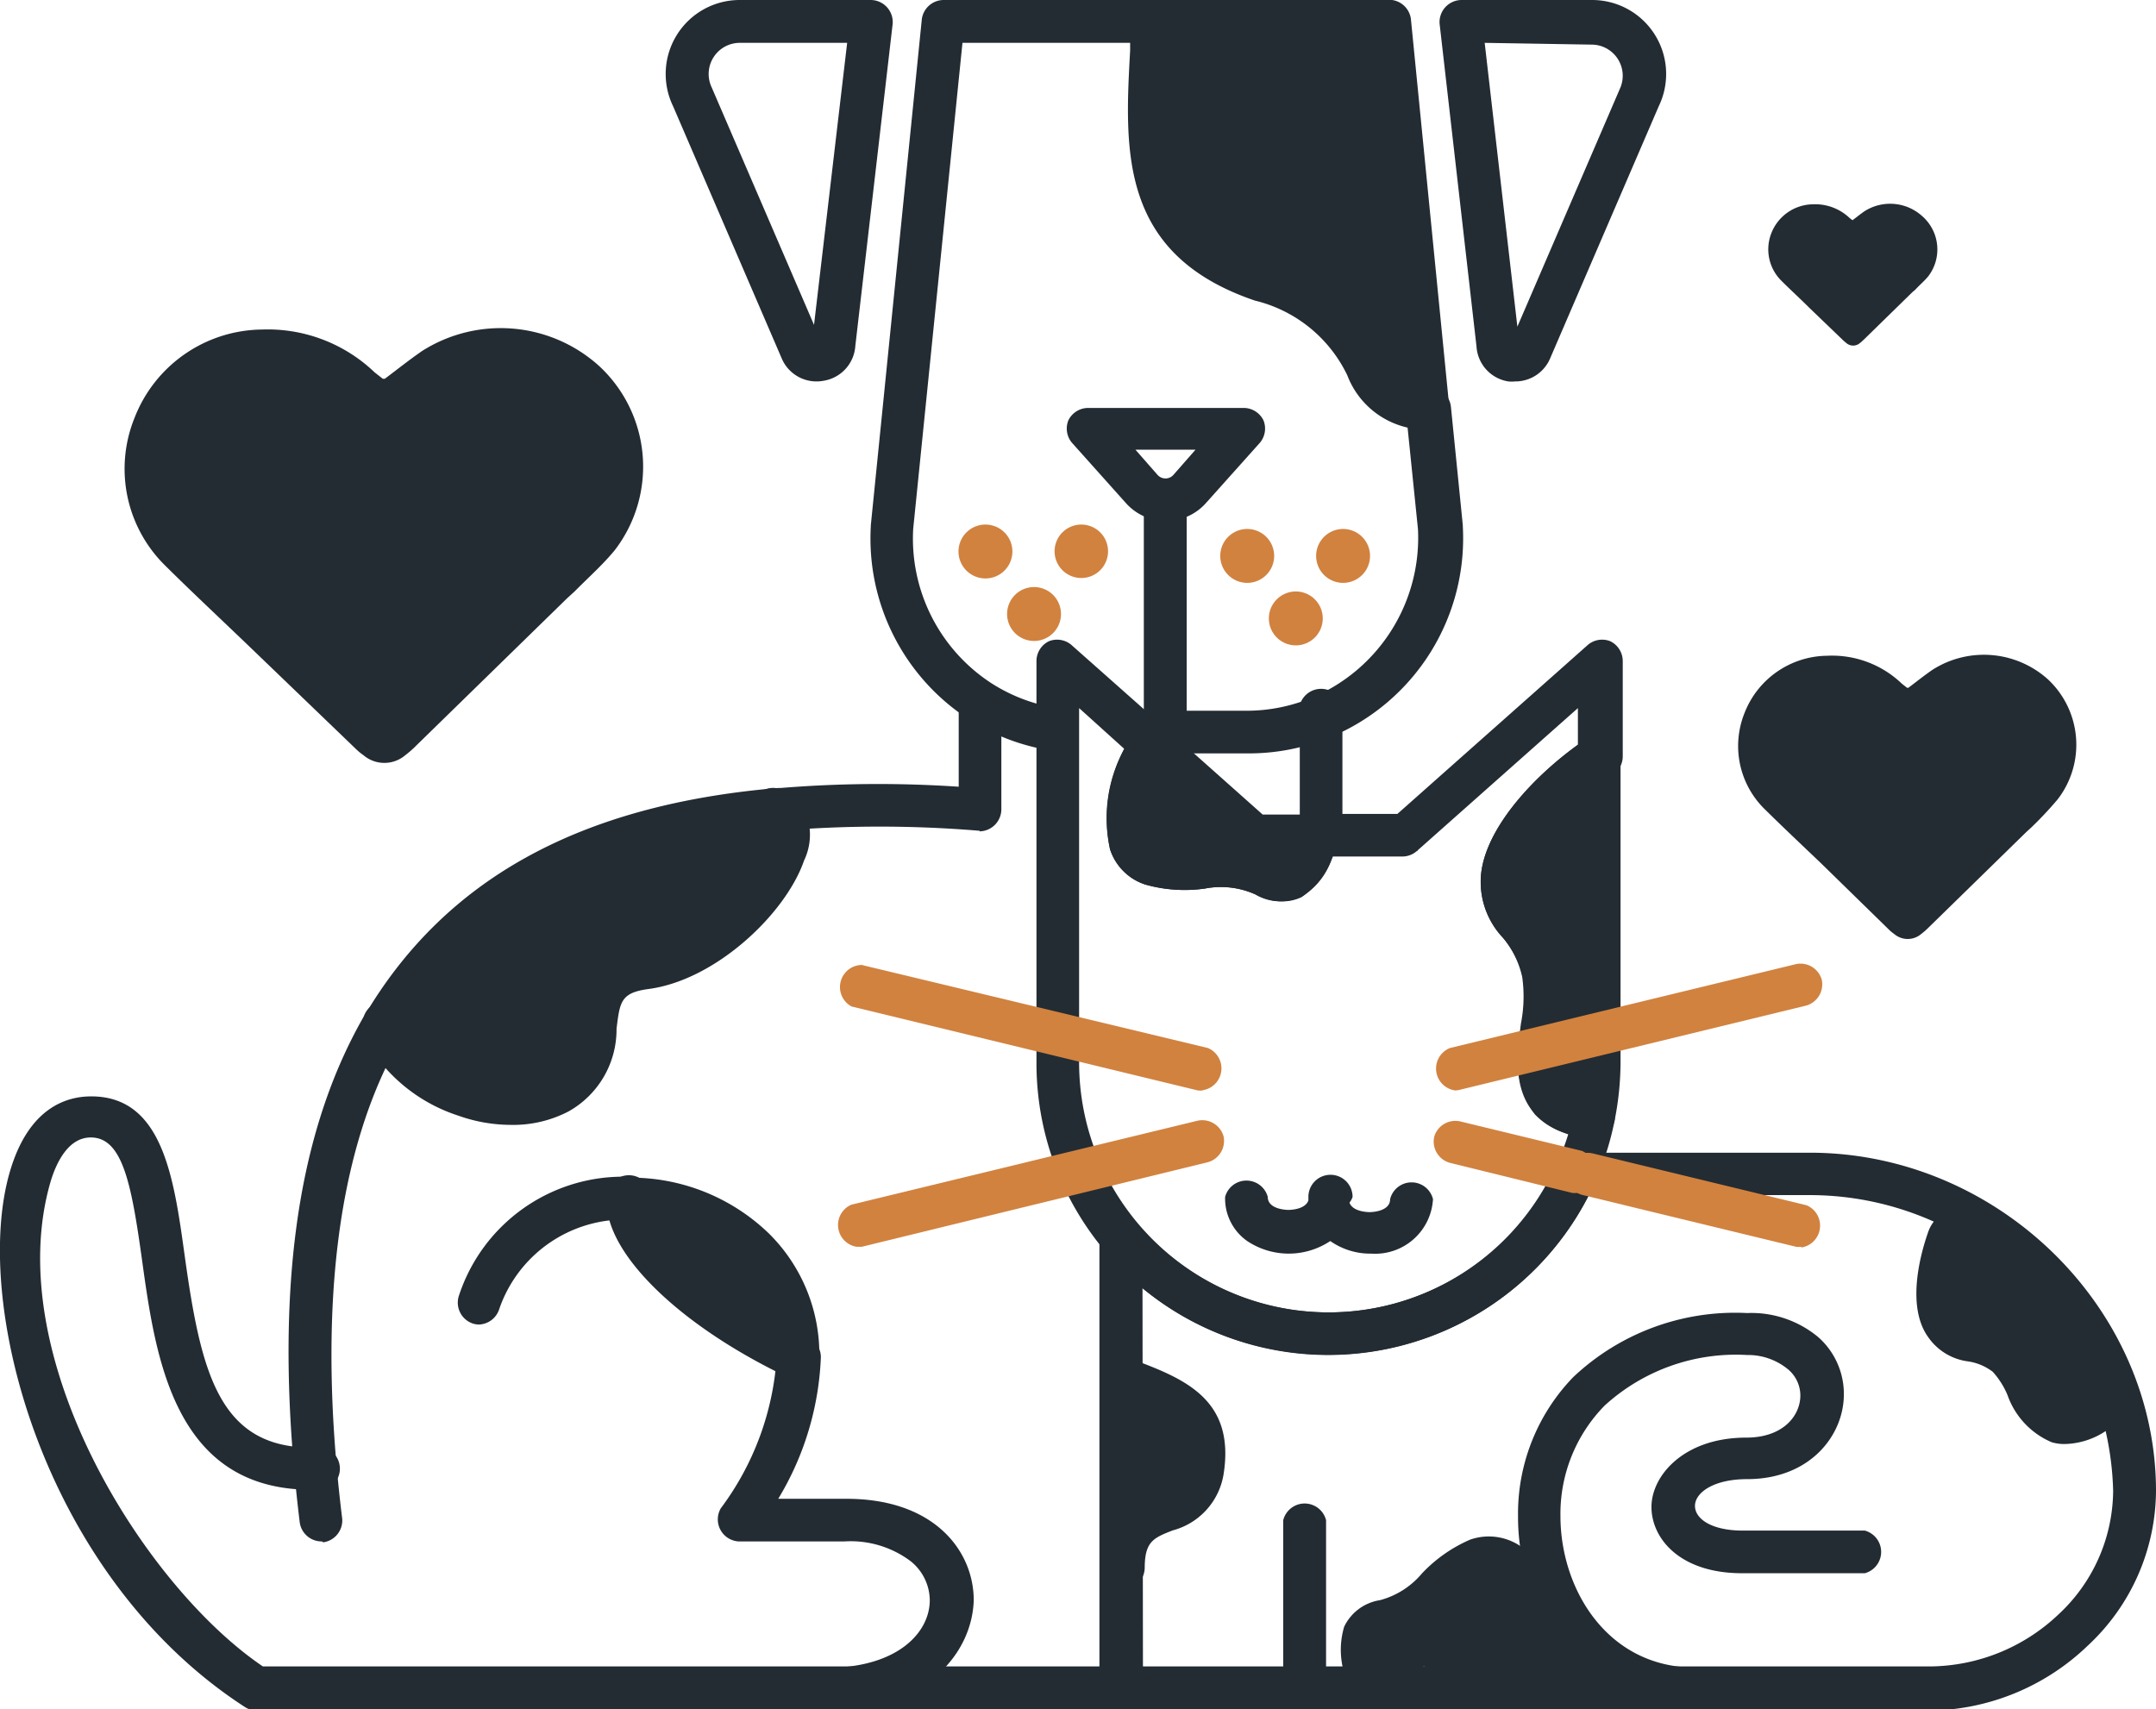
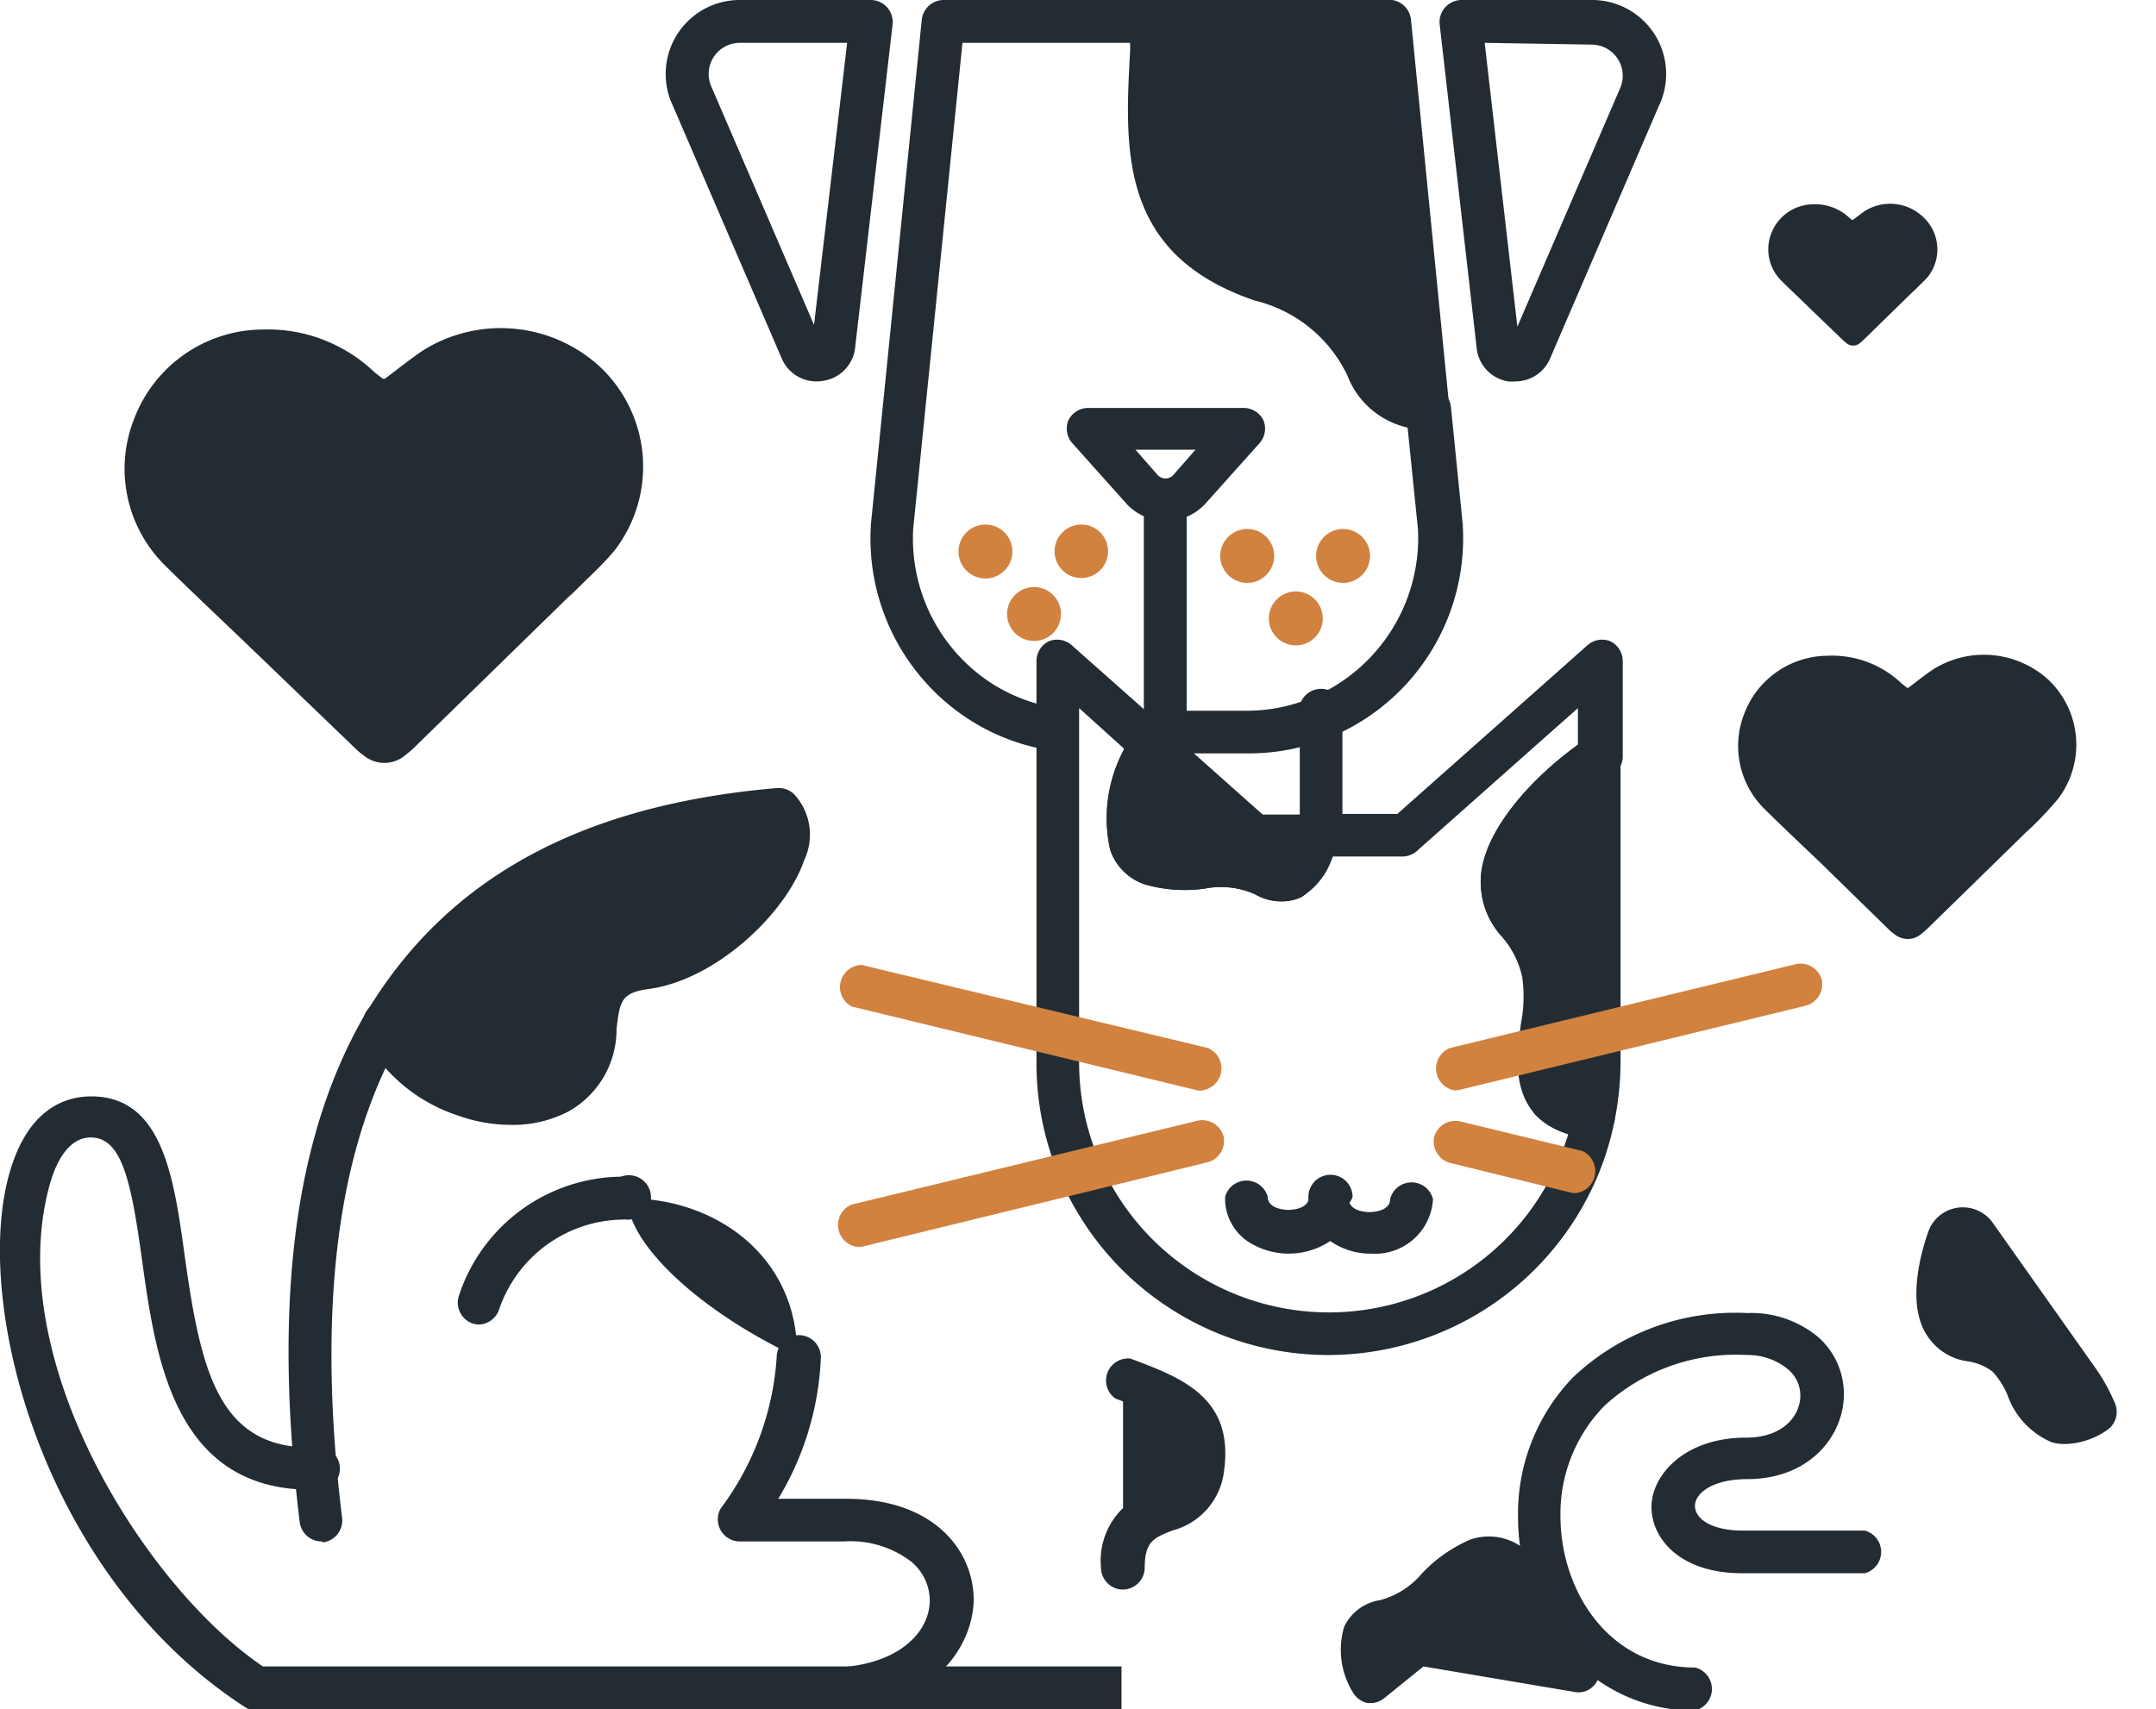
<svg xmlns="http://www.w3.org/2000/svg" id="Layer_1" data-name="Layer 1" viewBox="0 0 97.6 77.39">
  <title>adopt</title>
-   <path d="M107.27,79H70.68a1,1,0,0,1-1-1V57.56a1,1,0,0,1,1.71-.62,11.3,11.3,0,0,0,19-2.73,1,1,0,0,1,1.11-.55l.34.08h10c8.49,0,15.67,7,15.67,15.32a9.63,9.63,0,0,1-3.09,7A10.51,10.51,0,0,1,107.27,79ZM71.65,77h35.62a8.54,8.54,0,0,0,5.82-2.35,7.7,7.7,0,0,0,2.48-5.6,13.74,13.74,0,0,0-13.73-13.39h-10a13.24,13.24,0,0,1-20.21,4.21Z" transform="translate(-19.91 -1.55)" fill="#232c33" />
  <path d="M92.34,35.8V49.67a12.14,12.14,0,0,1-.25,2.43c-4.14-.29-1.69-4.39-2.31-6.62s-1.84-2.15-1.84-4S90.17,37.26,92.34,35.8Z" transform="translate(-19.91 -1.55)" fill="#232c33" />
  <path d="M92.09,53.07H92a3.59,3.59,0,0,1-2.68-1.17c-.92-1.12-.73-2.67-.56-4a6.38,6.38,0,0,0,.06-2.11A4.17,4.17,0,0,0,87.94,44a3.68,3.68,0,0,1-1-2.54c0-2.24,2.43-4.88,4.83-6.49a1,1,0,0,1,1.5.8V49.67A13.53,13.53,0,0,1,93,52.29,1,1,0,0,1,92.09,53.07Zm-.72-15.3c-1.47,1.31-2.46,2.75-2.46,3.72a1.77,1.77,0,0,0,.55,1.34,6.15,6.15,0,0,1,1.25,2.39,7.49,7.49,0,0,1,0,2.87c-.13,1-.26,2.1.13,2.58a1.11,1.11,0,0,0,.45.3,11.34,11.34,0,0,0,.08-1.3Z" transform="translate(-19.91 -1.55)" fill="#232c33" />
  <path d="M80.07,62.9A13.21,13.21,0,0,1,66.83,49.67V31.46a1,1,0,0,1,.57-.88,1,1,0,0,1,1,.16l4.25,3.77a1,1,0,0,1,.15,1.29A5,5,0,0,0,72,39.36a.52.52,0,0,0,.36.4,4.89,4.89,0,0,0,2,.09,5.65,5.65,0,0,1,3.34.48c.12.06.26.12.32.08a2.11,2.11,0,0,0,.56-1.2,1,1,0,0,1,1-.81h3.59l8.63-7.66a1,1,0,0,1,1-.16,1,1,0,0,1,.57.88V35.8a1,1,0,0,1-.42.81c-2.27,1.52-4,3.61-4,4.88a1.77,1.77,0,0,0,.55,1.34,6.15,6.15,0,0,1,1.25,2.39,7.54,7.54,0,0,1,0,2.88c0,.33-.08.66-.11,1a2.31,2.31,0,0,0,.25,1.6,1.94,1.94,0,0,0,1.31.45A1,1,0,0,1,93,52.29a12.83,12.83,0,0,1-.85,2.7A13.24,13.24,0,0,1,80.07,62.9ZM68.76,33.61V49.67a11.33,11.33,0,0,0,2.66,7.27,11.3,11.3,0,0,0,19-2.73,12.45,12.45,0,0,0,.49-1.33A3.09,3.09,0,0,1,89.39,52a4,4,0,0,1-.71-3c0-.36.07-.72.11-1.08a6.44,6.44,0,0,0,.06-2.12A4.17,4.17,0,0,0,87.94,44a3.68,3.68,0,0,1-1-2.54c0-2.11,2.15-4.56,4.4-6.19V33.61l-7.3,6.48a1,1,0,0,1-.64.24H80.22a3.05,3.05,0,0,1-1.39,1.81,2.19,2.19,0,0,1-2.08-.09,3.8,3.8,0,0,0-2.29-.27,6.56,6.56,0,0,1-2.7-.18A2.48,2.48,0,0,1,70.16,40a6.46,6.46,0,0,1,.65-4.54Z" transform="translate(-19.91 -1.55)" fill="#232c33" />
  <polygon points="56.16 38.54 56.14 38.52 57.45 37.1 56.16 38.54" fill="#232c33" />
  <polygon points="64.15 38.54 62.84 37.12 64.17 38.52 64.15 38.54" fill="#232c33" />
  <path d="M85.78,50.92A1,1,0,0,1,85.55,49l15.67-3.8a1,1,0,0,1,1.16.71,1,1,0,0,1-.71,1.17L86,50.89A.83.83,0,0,1,85.78,50.92Z" transform="translate(-19.91 -1.55)" fill="#d1823f" />
  <path d="M74.36,50.92a.91.91,0,0,1-.23,0l-15.67-3.8a1,1,0,0,1,.46-1.88L74.59,49a1,1,0,0,1-.23,1.91Z" transform="translate(-19.91 -1.55)" fill="#d1823f" />
-   <path d="M101.44,58a.83.83,0,0,1-.22,0l-9.69-2.35a1,1,0,0,1-.71-1.17A1,1,0,0,1,92,53.77l9.69,2.35a1,1,0,0,1-.23,1.91Z" transform="translate(-19.91 -1.55)" fill="#d1823f" />
  <path d="M91.3,55.56a.82.82,0,0,1-.22,0L85.55,54.2A1,1,0,0,1,84.84,53,1,1,0,0,1,86,52.32l5.53,1.34a1,1,0,0,1-.23,1.9Z" transform="translate(-19.91 -1.55)" fill="#d1823f" />
  <path d="M58.69,58a1,1,0,0,1-.23-1.91l15.67-3.8A1,1,0,0,1,75.3,53a1,1,0,0,1-.71,1.17L58.92,58Z" transform="translate(-19.91 -1.55)" fill="#d1823f" />
  <path d="M82,58.31a3.16,3.16,0,0,1-1.87-.57h0a3.39,3.39,0,0,1-3.76,0,2.35,2.35,0,0,1-1-2,1,1,0,0,1,1.93,0c0,.58.89.59.93.59s.76,0,.91-.43c0-.05,0-.1,0-.16a1,1,0,0,1,1-1,1,1,0,0,1,1,1A.81.81,0,0,1,81,56c.15.43.88.43.91.43s.93,0,.93-.59a1,1,0,0,1,1.94,0A2.62,2.62,0,0,1,82,58.31Z" transform="translate(-19.91 -1.55)" fill="#232c33" />
  <path d="M79.47,39.36S79,42.15,77.2,41.19s-3.31.08-5.15-.51-1.09-3.89,0-5.44l4.66,4.12Z" transform="translate(-19.91 -1.55)" fill="#232c33" />
  <path d="M77.92,42.36a2.5,2.5,0,0,1-1.17-.31,3.8,3.8,0,0,0-2.29-.27,6.56,6.56,0,0,1-2.7-.18A2.48,2.48,0,0,1,70.16,40a6.74,6.74,0,0,1,1.1-5.29,1,1,0,0,1,.68-.4,1,1,0,0,1,.76.23l4.37,3.89h2.4a1,1,0,0,1,.74.34,1,1,0,0,1,.22.78,3.72,3.72,0,0,1-1.6,2.62A2,2,0,0,1,77.92,42.36Zm-.28-2h0c.12.06.26.11.32.08a.24.24,0,0,0,.1-.08Zm-5.32-3.56A4.24,4.24,0,0,0,72,39.36a.52.52,0,0,0,.36.4,4.89,4.89,0,0,0,2,.09,9.8,9.8,0,0,1,1.45,0Z" transform="translate(-19.91 -1.55)" fill="#232c33" />
-   <path d="M79,78.43a1,1,0,0,1-1-1V70.38a1,1,0,0,1,1.94,0v7.08A1,1,0,0,1,79,78.43Z" transform="translate(-19.91 -1.55)" fill="#232c33" />
  <path d="M96.66,79a7.59,7.59,0,0,1-5.94-2.79,9.56,9.56,0,0,1-2.09-6,8.89,8.89,0,0,1,2.5-6.31A10.67,10.67,0,0,1,99,61a4.73,4.73,0,0,1,3.22,1.09,3.43,3.43,0,0,1,1.16,2.59c0,1.86-1.53,3.84-4.38,3.84-1.53,0-2.36.62-2.36,1.21s.75,1.12,2.17,1.12h5.52a1,1,0,0,1,0,1.93H98.77c-2.82,0-4.1-1.58-4.1-3s1.47-3.14,4.29-3.14c1.68,0,2.45-1,2.45-1.91a1.55,1.55,0,0,0-.52-1.15A2.84,2.84,0,0,0,99,62.9a8.81,8.81,0,0,0-6.45,2.29,7,7,0,0,0-2,5c0,3.33,2.14,6.86,6.1,6.86a1,1,0,0,1,0,1.94Z" transform="translate(-19.91 -1.55)" fill="#232c33" />
  <path d="M76.34,35.66h-4.9a1,1,0,0,1,0-1.93h4.9a7.68,7.68,0,0,0,3-.61,7.85,7.85,0,0,0,4.76-7.61l-.47-4.6a3.82,3.82,0,0,1-2.73-2.37,6.27,6.27,0,0,0-4.18-3.38c-6.15-2.09-5.9-6.79-5.65-11.33,0-.12,0-.23,0-.34H63.48l-2.23,22a7.81,7.81,0,0,0,3.55,7l0,0a7.72,7.72,0,0,0,3.09,1.14,1,1,0,0,1-.27,1.92,9.55,9.55,0,0,1-3.91-1.47l0,0a9.75,9.75,0,0,1-4.38-8.69v-.05L61.64,2.42a1,1,0,0,1,1-.87h9.54a1,1,0,0,1,.7.3,1,1,0,0,1,.27.71c0,.46,0,.92-.07,1.37-.25,4.52-.42,7.78,4.34,9.4,3.58,1.21,4.55,3,5.25,4.29.54,1,.76,1.4,2,1.46a1,1,0,0,1,.92.87l.54,5.38v.05a9.75,9.75,0,0,1-5.93,9.52A9.61,9.61,0,0,1,76.34,35.66Z" transform="translate(-19.91 -1.55)" fill="#232c33" />
  <path d="M56.88,18.82a1.71,1.71,0,0,1-1.59-1.06L50.38,6.36a3.35,3.35,0,0,1,3-4.81h5.94a1,1,0,0,1,1,1.08L58.63,17.21a1.71,1.71,0,0,1-1.44,1.58A1.63,1.63,0,0,1,56.88,18.82ZM53.4,3.49a1.41,1.41,0,0,0-1.28,2,.08.08,0,0,1,0,0l4.64,10.77L58.26,3.49Z" transform="translate(-19.91 -1.55)" fill="#232c33" />
  <path d="M88.5,18.82a1.63,1.63,0,0,1-.31,0,1.71,1.71,0,0,1-1.44-1.58L85.08,2.63a1,1,0,0,1,1-1.08H92a3.35,3.35,0,0,1,3,4.81l-4.91,11.4A1.71,1.71,0,0,1,88.5,18.82ZM87.12,3.49,88.6,16.34,93.24,5.57a.08.08,0,0,1,0,0,1.41,1.41,0,0,0-1.28-2Z" transform="translate(-19.91 -1.55)" fill="#232c33" />
  <path d="M72.69,25.14a2.43,2.43,0,0,1-1.8-.8l-2.46-2.75a1,1,0,0,1-.16-1,1,1,0,0,1,.88-.57h7.08a1,1,0,0,1,.88.57,1,1,0,0,1-.16,1l-2.46,2.75A2.43,2.43,0,0,1,72.69,25.14Zm-1.38-3.23,1,1.14a.48.48,0,0,0,.72,0l1-1.14Z" transform="translate(-19.91 -1.55)" fill="#232c33" />
  <path d="M72.69,35.66a1,1,0,0,1-1-1V24.18a1,1,0,0,1,1.94,0V34.7A1,1,0,0,1,72.69,35.66Z" transform="translate(-19.91 -1.55)" fill="#232c33" />
  <path d="M70.07,26.52a1.21,1.21,0,1,1-1.21-1.22A1.21,1.21,0,0,1,70.07,26.52Z" transform="translate(-19.91 -1.55)" fill="#d1823f" />
  <path d="M67.94,29.34a1.22,1.22,0,1,1-1.22-1.21A1.22,1.22,0,0,1,67.94,29.34Z" transform="translate(-19.91 -1.55)" fill="#d1823f" />
  <path d="M65.74,26.52a1.22,1.22,0,1,1-1.22-1.22A1.22,1.22,0,0,1,65.74,26.52Z" transform="translate(-19.91 -1.55)" fill="#d1823f" />
  <path d="M81.93,26.71a1.22,1.22,0,1,1-1.21-1.21A1.22,1.22,0,0,1,81.93,26.71Z" transform="translate(-19.91 -1.55)" fill="#d1823f" />
  <path d="M79.79,29.54a1.22,1.22,0,1,1-1.21-1.21A1.22,1.22,0,0,1,79.79,29.54Z" transform="translate(-19.91 -1.55)" fill="#d1823f" />
  <path d="M77.59,26.71a1.22,1.22,0,1,1-1.21-1.21A1.22,1.22,0,0,1,77.59,26.71Z" transform="translate(-19.91 -1.55)" fill="#d1823f" />
  <path d="M84.55,20.05c-3.77-.2-1.48-3.77-7.48-5.81S71.93,7.6,72.14,2.52H82.78Z" transform="translate(-19.91 -1.55)" fill="#232c33" />
  <path d="M84.55,21h0a3.8,3.8,0,0,1-3.56-2.47,6.27,6.27,0,0,0-4.18-3.38c-6.15-2.09-5.9-6.79-5.65-11.33,0-.45,0-.9.07-1.35a1,1,0,0,1,1-.93H82.78a1,1,0,0,1,1,.87L85.52,20a1,1,0,0,1-.27.76A1,1,0,0,1,84.55,21ZM73.06,3.49c0,.15,0,.29,0,.44-.25,4.52-.42,7.78,4.34,9.4,3.58,1.21,4.55,3,5.25,4.29a3.32,3.32,0,0,0,.82,1.14L81.91,3.49Z" transform="translate(-19.91 -1.55)" fill="#232c33" />
  <path d="M34.48,71.34a1,1,0,0,1-1-.85c-1.21-9.91-.26-17.41,2.9-22.92a1,1,0,1,1,1.68,1c-2.91,5.06-3.81,12.37-2.66,21.73a1,1,0,0,1-.85,1.08Z" transform="translate(-19.91 -1.55)" fill="#232c33" />
-   <path d="M64.27,39.16H64.2a54.41,54.41,0,0,0-8.94,0,1,1,0,1,1-.17-1.92,54.37,54.37,0,0,1,8.22-.07V33.29a1,1,0,0,1,1.93,0v4.9a1,1,0,0,1-1,1Z" transform="translate(-19.91 -1.55)" fill="#232c33" />
  <path d="M79.75,40.33a1,1,0,0,1-1-1V34a1,1,0,1,1,1.93,0v5.35A1,1,0,0,1,79.75,40.33Z" transform="translate(-19.91 -1.55)" fill="#232c33" />
-   <path d="M70.68,79H31.52a1,1,0,0,1-.52-.16c-9.12-5.9-12.39-18.3-10.64-24.25.88-3,2.68-3.4,3.68-3.4,3.23,0,3.74,3.66,4.23,7.21C29,63.63,29.8,67.09,34,67.09A1,1,0,1,1,34,69c-6.22,0-7.05-6-7.66-10.4-.48-3.45-.88-5.55-2.32-5.55-1,0-1.55,1.1-1.82,2C19.91,62.91,26.39,73.33,31.81,77H70.68a1,1,0,0,1,0,1.94Z" transform="translate(-19.91 -1.55)" fill="#232c33" />
+   <path d="M70.68,79H31.52a1,1,0,0,1-.52-.16c-9.12-5.9-12.39-18.3-10.64-24.25.88-3,2.68-3.4,3.68-3.4,3.23,0,3.74,3.66,4.23,7.21C29,63.63,29.8,67.09,34,67.09A1,1,0,1,1,34,69c-6.22,0-7.05-6-7.66-10.4-.48-3.45-.88-5.55-2.32-5.55-1,0-1.55,1.1-1.82,2C19.91,62.91,26.39,73.33,31.81,77H70.68Z" transform="translate(-19.91 -1.55)" fill="#232c33" />
  <path d="M57.51,79a1,1,0,0,1,0-1.94C60.58,77,62,75.45,62,74a2.29,2.29,0,0,0-.86-1.76,4.52,4.52,0,0,0-3-.9H53.34a1,1,0,0,1-.8-1.5A12.82,12.82,0,0,0,55.07,63a1,1,0,0,1,1-1h0a1,1,0,0,1,1,1,13.38,13.38,0,0,1-1.93,6.41h3.09c4,0,5.76,2.38,5.76,4.59C63.92,76.46,61.72,79,57.51,79Z" transform="translate(-19.91 -1.55)" fill="#232c33" />
  <path d="M41.59,61.52a.93.93,0,0,1-.29-.05,1,1,0,0,1-.63-1.21,7.82,7.82,0,0,1,7.71-5.43h0a1,1,0,0,1,0,1.94,6,6,0,0,0-5.88,4.08A1,1,0,0,1,41.59,61.52Z" transform="translate(-19.91 -1.55)" fill="#232c33" />
  <path d="M49.13,45.34c-3.72.5-.94,4-3.94,5.65s-7-.81-7.93-2.94c3.55-6.19,9.81-9.13,17.92-9.86C56.86,39.91,52.79,44.85,49.13,45.34Z" transform="translate(-19.91 -1.55)" fill="#232c33" />
  <path d="M43,52.48a7.12,7.12,0,0,1-2.35-.42,7.48,7.48,0,0,1-4.31-3.63,1,1,0,0,1,.05-.86C40,41.42,46.06,38,55.09,37.23a1,1,0,0,1,.77.28,2.7,2.7,0,0,1,.45,3c-.83,2.41-4,5.42-7.05,5.82-1.25.17-1.29.58-1.44,1.8a4.25,4.25,0,0,1-2.17,3.74A5.43,5.43,0,0,1,43,52.48Zm-4.66-4.41a6.06,6.06,0,0,0,3,2.17,4.22,4.22,0,0,0,3.4-.1c.91-.49,1-1.15,1.17-2.27s.37-3.12,3.1-3.48h0a8,8,0,0,0,5.48-4.54,1.81,1.81,0,0,0,.12-.63C46.84,40,41.52,43,38.37,48.07Z" transform="translate(-19.91 -1.55)" fill="#232c33" />
  <path d="M56,63c-4.95-2.34-7.79-5.47-7.66-7.19C52.18,55.78,56.06,58.34,56,63Z" transform="translate(-19.91 -1.55)" fill="#232c33" />
-   <path d="M56,64a1,1,0,0,1-.42-.09c-5-2.38-8.39-5.73-8.2-8.14a1,1,0,0,1,1-.9h0a9,9,0,0,1,6.34,2.53A7.69,7.69,0,0,1,57,63a1,1,0,0,1-1,1Zm-6.35-7.09a13.89,13.89,0,0,0,5.18,4.43,5.65,5.65,0,0,0-1.48-2.57A6.78,6.78,0,0,0,49.69,56.87Z" transform="translate(-19.91 -1.55)" fill="#232c33" />
  <path d="M48.38,56.76a1,1,0,0,1-1-1h0a1,1,0,1,1,1,1Z" transform="translate(-19.91 -1.55)" fill="#232c33" />
  <path d="M108.06,57.65a.68.68,0,0,1,1.21-.19L113.93,64a7.32,7.32,0,0,1,.79,1.45c-2.74,1.7-2.78-1.65-4-2.6s-2-.35-2.72-1.37C107.39,60.73,107.57,59.15,108.06,57.65Z" transform="translate(-19.91 -1.55)" fill="#232c33" />
  <path d="M113.39,66.93a2,2,0,0,1-.6-.08,3.62,3.62,0,0,1-2-2.13,3.66,3.66,0,0,0-.67-1.06,2.42,2.42,0,0,0-1.11-.47,2.6,2.6,0,0,1-1.82-1.11c-.94-1.32-.42-3.53,0-4.73a1.66,1.66,0,0,1,2.92-.45l4.66,6.59a8.43,8.43,0,0,1,.9,1.64,1,1,0,0,1-.39,1.18A3.48,3.48,0,0,1,113.39,66.93Zm-1.21-3.68c.11.19.21.39.31.59.25.48.56,1.08.82,1.15h.09c-.08-.14-.17-.27-.26-.4Zm-3.36-4.75a3.72,3.72,0,0,0-.08,2.47c.16.22.24.24.66.34a4.29,4.29,0,0,1,1.86.81,2.35,2.35,0,0,1,.33.3Zm-.76-.85Z" transform="translate(-19.91 -1.55)" fill="#232c33" />
  <path d="M82,77.69s-1.38-2.39.61-2.79,2.47-2.1,4.23-2.79,4.43,3.19,4.55,5L84.08,76Z" transform="translate(-19.91 -1.55)" fill="#232c33" />
  <path d="M82,78.66l-.17,0a1,1,0,0,1-.66-.46,3.67,3.67,0,0,1-.41-3A2.16,2.16,0,0,1,82.38,74a3.73,3.73,0,0,0,1.9-1.21,6.59,6.59,0,0,1,2.18-1.53,2.56,2.56,0,0,1,2.4.38,8.65,8.65,0,0,1,3.47,5.5,1,1,0,0,1-.32.78.94.94,0,0,1-.8.24L84.35,77l-1.77,1.43A1,1,0,0,1,82,78.66Zm.72-2.8a.45.45,0,0,0-.2.1.24.24,0,0,1,0,.08Zm1.84-.78L90,76a7.1,7.1,0,0,0-2.19-2.74.91.91,0,0,0-.66-.21,4.75,4.75,0,0,0-1.54,1.13A9.48,9.48,0,0,1,84.53,75.08Z" transform="translate(-19.91 -1.55)" fill="#232c33" />
  <path d="M70.75,64c2.53,1,4,1.62,3.61,4.19s-3.61,1-3.61,4.39Z" transform="translate(-19.91 -1.55)" fill="#232c33" />
  <path d="M70.75,73.52a1,1,0,0,1-1-1A3.3,3.3,0,0,1,72.27,69c.79-.31,1-.44,1.13-1,.28-1.71-.36-2.15-3-3.13a1,1,0,0,1,.68-1.81c2.35.88,4.77,1.78,4.22,5.24A3.15,3.15,0,0,1,73,70.84c-.87.34-1.27.5-1.27,1.71A1,1,0,0,1,70.75,73.52Z" transform="translate(-19.91 -1.55)" fill="#232c33" />
  <path d="M47.74,26.46c-.55.67-1.21,1.25-1.81,1.86l-.35.32-6.79,6.63a4.69,4.69,0,0,1-.53.47,1.46,1.46,0,0,1-1.9,0,2.6,2.6,0,0,1-.36-.3L31.28,30.9c-1.31-1.26-2.64-2.5-3.93-3.78A6.14,6.14,0,0,1,26,20.47a6.26,6.26,0,0,1,5.76-4,7,7,0,0,1,5.11,1.94l.37.29.09,0c.56-.42,1.11-.86,1.69-1.26a6.64,6.64,0,0,1,8,.67A6.21,6.21,0,0,1,47.74,26.46Z" transform="translate(-19.91 -1.55)" fill="#232c33" />
  <path d="M113.06,37.74A16.79,16.79,0,0,1,111.88,39l-.23.21-4.42,4.32a3.17,3.17,0,0,1-.34.3.94.94,0,0,1-1.24,0,1.59,1.59,0,0,1-.24-.2l-3.07-3c-.86-.82-1.72-1.63-2.56-2.46a4,4,0,0,1-.9-4.33,4.06,4.06,0,0,1,3.75-2.6A4.56,4.56,0,0,1,106,32.5l.24.19h.06c.36-.27.72-.56,1.1-.82a4.33,4.33,0,0,1,5.22.44A4.05,4.05,0,0,1,113.06,37.74Z" transform="translate(-19.91 -1.55)" fill="#232c33" />
  <path d="M107.2,14.06c-.18.22-.4.4-.59.61l-.12.1-2.21,2.16c-.06.05-.11.11-.17.15a.47.47,0,0,1-.62,0l-.12-.1-1.54-1.48c-.42-.42-.86-.82-1.28-1.24a2,2,0,0,1-.45-2.16,2.05,2.05,0,0,1,1.88-1.3,2.26,2.26,0,0,1,1.67.63l.12.09h0c.18-.13.36-.28.55-.41a2.16,2.16,0,0,1,2.6.22A2,2,0,0,1,107.2,14.06Z" transform="translate(-19.91 -1.55)" fill="#232c33" />
</svg>